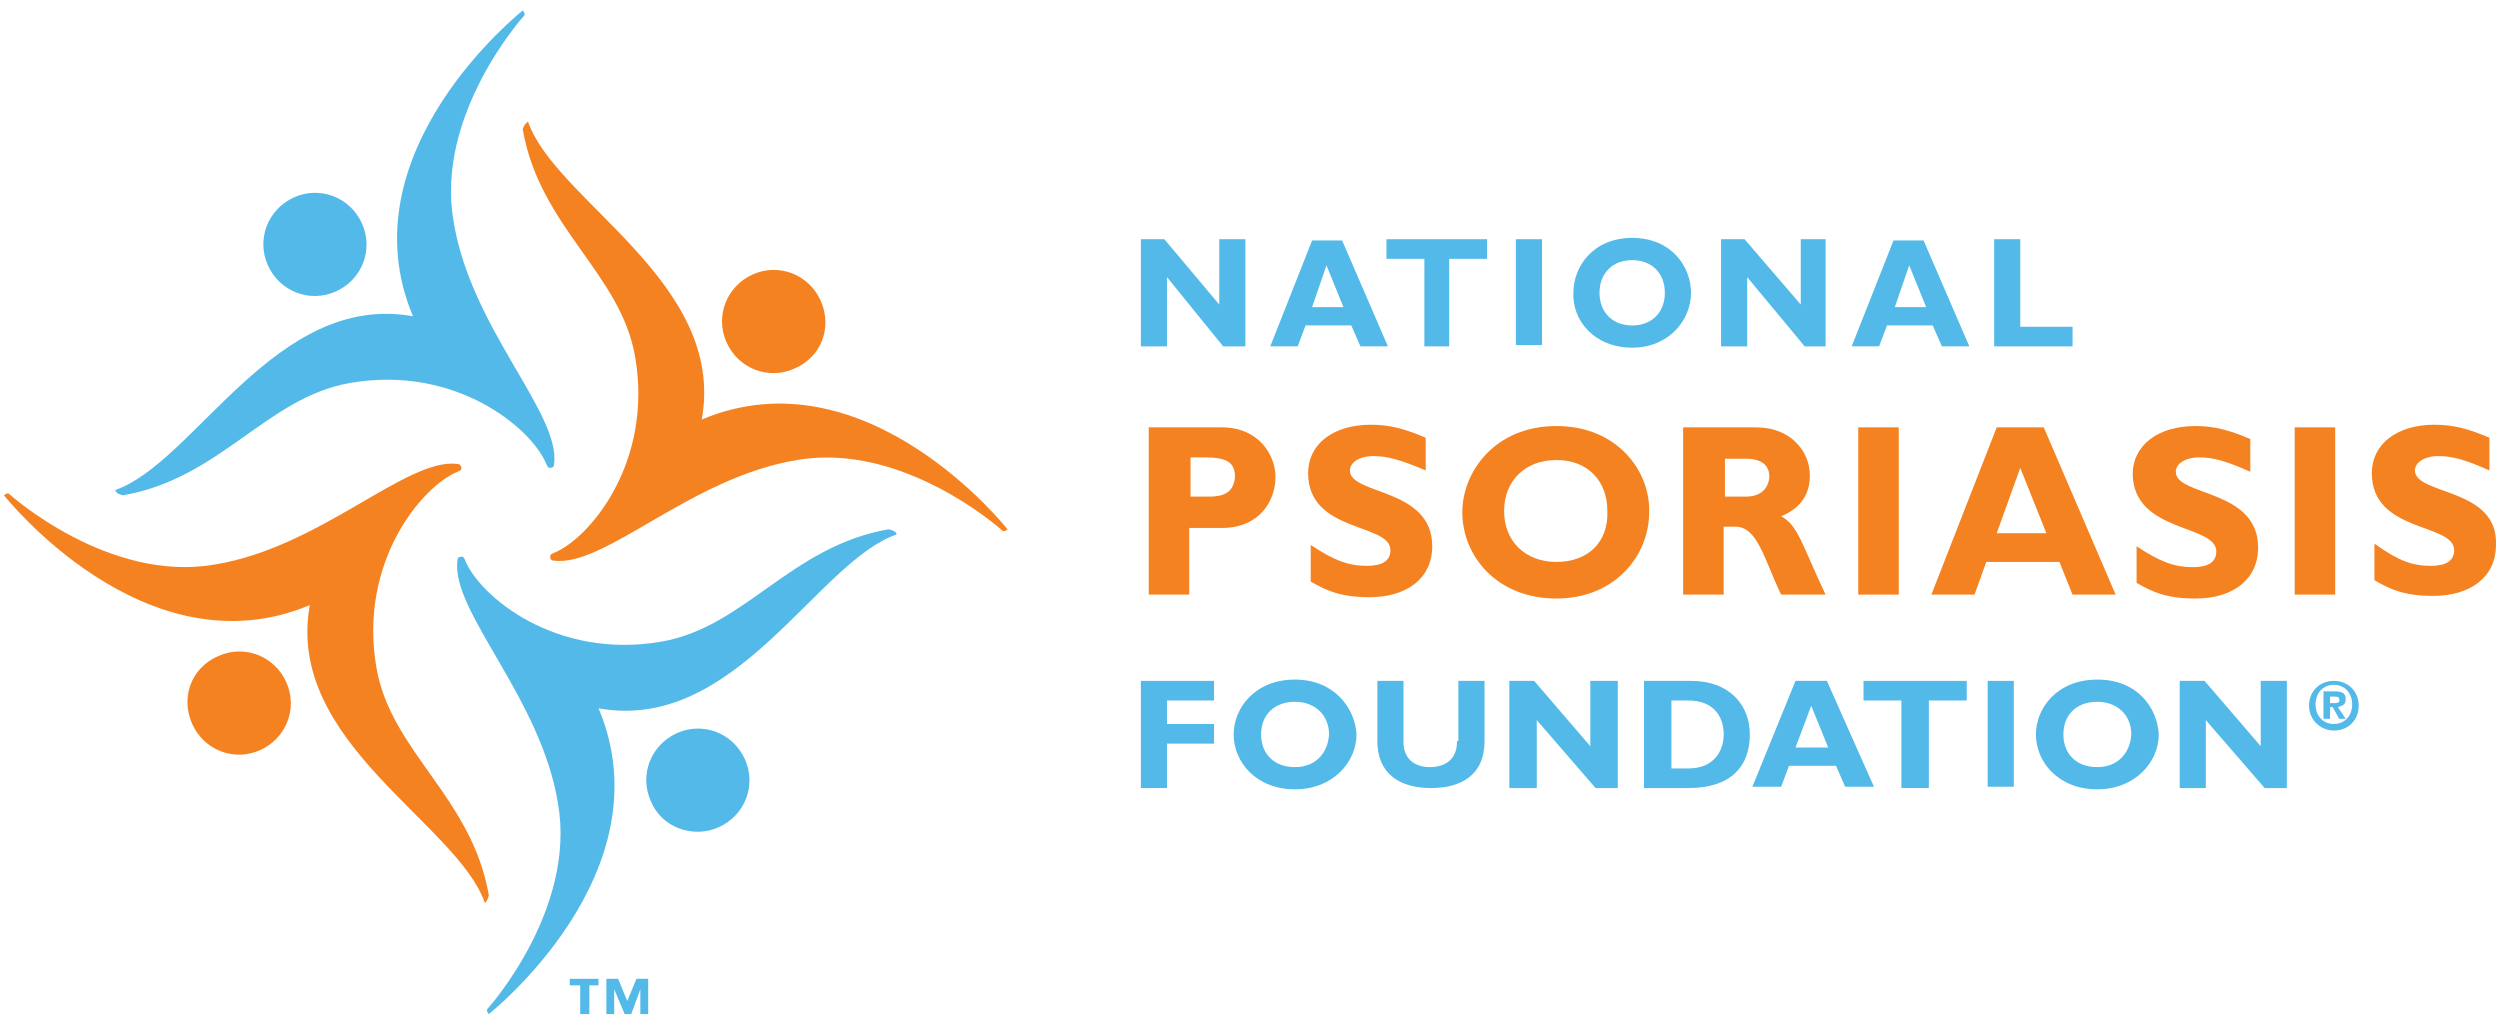
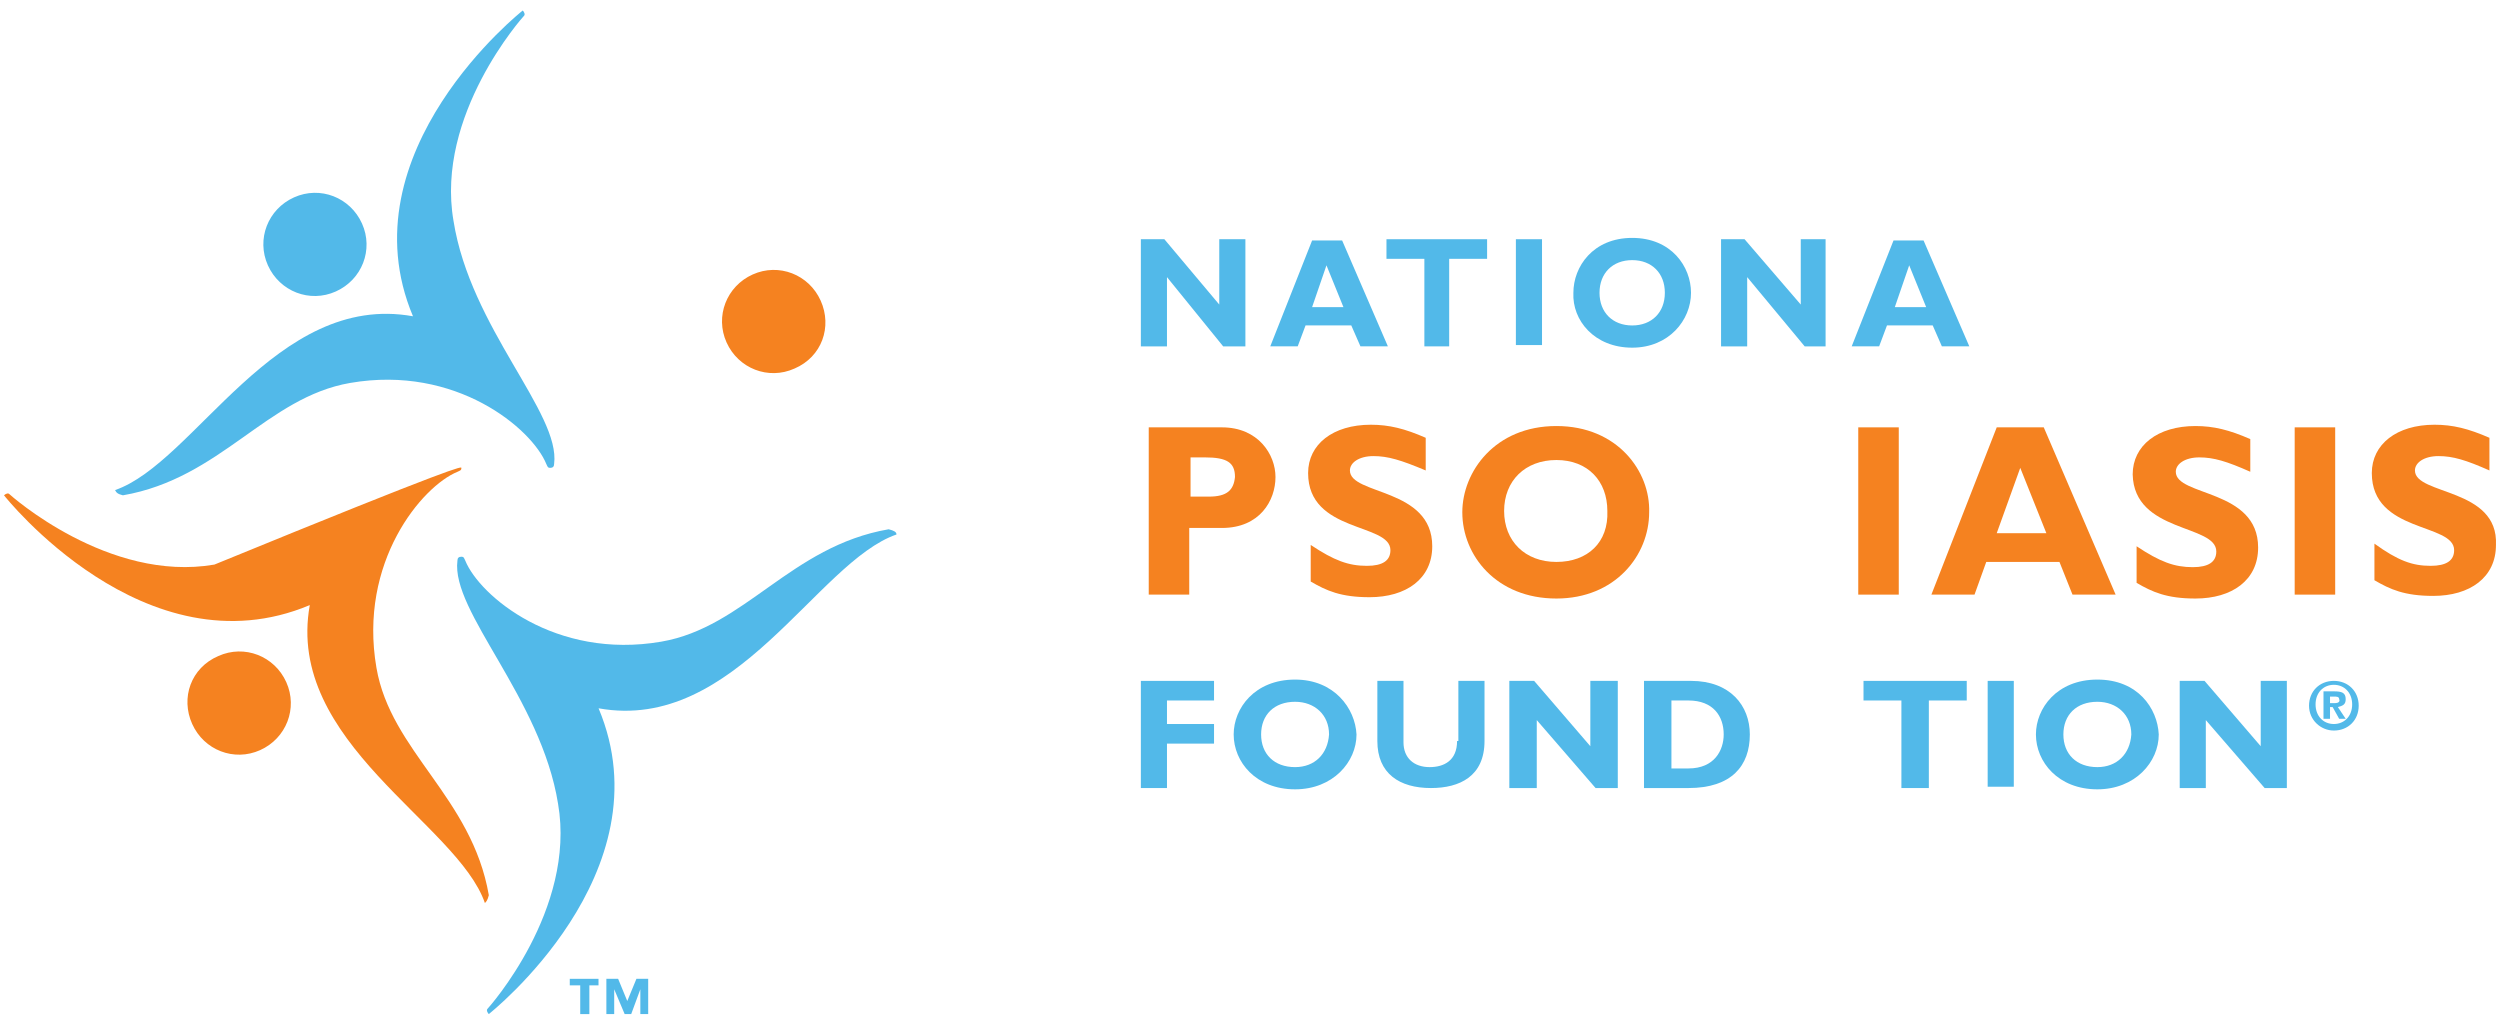
<svg xmlns="http://www.w3.org/2000/svg" width="119" height="49" viewBox="0 0 119 49" fill="none">
  <g clip-path="url(#clip0_7227_9805)">
-     <path d="M23.081 42.984C21.775 39.19 13.565 35.333 14.746 28.802C6.909 32.099 0.191 23.577 0.191 23.577C0.254 23.515 0.378 23.453 0.44 23.515C0.502 23.577 5.168 27.745 10.206 26.874C15.244 26.065 19.349 21.773 21.775 22.084C21.9 22.084 21.962 22.209 21.962 22.271C21.962 22.395 21.9 22.395 21.775 22.458C20.096 23.142 17.048 26.75 17.919 31.788C18.603 35.769 22.459 37.946 23.268 42.611C23.206 42.86 23.144 42.922 23.081 42.984Z" fill="#F58220" />
+     <path d="M23.081 42.984C21.775 39.19 13.565 35.333 14.746 28.802C6.909 32.099 0.191 23.577 0.191 23.577C0.254 23.515 0.378 23.453 0.44 23.515C0.502 23.577 5.168 27.745 10.206 26.874C21.9 22.084 21.962 22.209 21.962 22.271C21.962 22.395 21.9 22.395 21.775 22.458C20.096 23.142 17.048 26.75 17.919 31.788C18.603 35.769 22.459 37.946 23.268 42.611C23.206 42.86 23.144 42.922 23.081 42.984Z" fill="#F58220" />
    <path d="M9.149 34.462C9.709 35.706 11.139 36.265 12.383 35.706C13.627 35.146 14.187 33.715 13.627 32.471C13.068 31.227 11.637 30.667 10.393 31.227C9.087 31.787 8.589 33.218 9.149 34.462Z" fill="#F58220" />
-     <path d="M25.132 5.787C26.438 9.581 34.586 13.438 33.404 19.969C41.242 16.672 47.959 25.194 47.959 25.194C47.897 25.256 47.773 25.318 47.711 25.256C47.648 25.194 42.983 21.026 37.945 21.897C32.907 22.706 28.802 26.998 26.376 26.687C26.251 26.687 26.189 26.625 26.189 26.5C26.189 26.376 26.251 26.376 26.376 26.314C28.055 25.629 31.103 22.022 30.232 16.983C29.548 13.002 25.691 10.825 24.883 6.16C24.945 5.912 25.069 5.849 25.132 5.787Z" fill="#F58220" />
    <path d="M39.063 14.309C38.503 13.065 37.072 12.505 35.828 13.065C34.584 13.625 34.025 15.055 34.584 16.299C35.144 17.543 36.575 18.103 37.819 17.543C39.125 16.984 39.623 15.553 39.063 14.309Z" fill="#F58220" />
    <path d="M60.713 22.705C60.713 21.648 59.904 20.342 58.163 20.342H54.68V28.304H56.608V25.131H58.163C59.967 25.131 60.713 23.825 60.713 22.705ZM57.541 23.639H56.67V21.772H57.354C58.411 21.772 58.785 22.021 58.785 22.705C58.723 23.328 58.411 23.639 57.541 23.639Z" fill="#F58220" />
    <path d="M68.175 26.002C68.175 23.203 64.256 23.576 64.256 22.394C64.256 22.021 64.692 21.71 65.376 21.71C66.06 21.71 66.682 21.896 67.864 22.394V20.839C66.869 20.403 66.122 20.217 65.252 20.217C63.447 20.217 62.266 21.15 62.266 22.518C62.266 25.38 66.184 24.882 66.184 26.188C66.184 26.686 65.811 26.934 65.064 26.934C64.194 26.934 63.51 26.686 62.39 25.939V27.681C63.137 28.116 63.821 28.427 65.189 28.427C66.931 28.427 68.175 27.556 68.175 26.002Z" fill="#F58220" />
    <path d="M74.084 20.279C71.16 20.279 69.606 22.456 69.606 24.385C69.606 26.437 71.223 28.49 74.084 28.49C76.883 28.49 78.5 26.437 78.5 24.385C78.562 22.456 77.007 20.279 74.084 20.279ZM74.084 26.748C72.591 26.748 71.596 25.753 71.596 24.322C71.596 22.892 72.591 21.897 74.084 21.897C75.577 21.897 76.51 22.892 76.51 24.322C76.572 25.815 75.577 26.748 74.084 26.748Z" fill="#F58220" />
-     <path d="M86.15 22.643C86.15 21.461 85.217 20.342 83.6 20.342H80.117V28.304H82.046V25.069H82.605C83.663 25.069 83.973 26.624 84.782 28.304H86.897C85.777 25.94 85.591 25.007 84.782 24.572C85.715 24.198 86.15 23.514 86.15 22.643ZM83.103 23.639H82.107V21.835H83.103C83.849 21.835 84.222 22.146 84.222 22.705C84.16 23.39 83.663 23.639 83.103 23.639Z" fill="#F58220" />
    <path d="M90.381 20.342H88.453V28.304H90.381V20.342Z" fill="#F58220" />
    <path d="M98.651 28.304H100.704L97.283 20.342H95.044L91.934 28.304H93.987L94.546 26.748H98.03L98.651 28.304ZM95.044 25.38L96.164 22.27L97.407 25.38H95.044Z" fill="#F58220" />
    <path d="M105.496 26.251C105.496 26.748 105.123 26.997 104.377 26.997C103.506 26.997 102.822 26.748 101.702 26.002V27.744C102.449 28.179 103.133 28.49 104.502 28.49C106.243 28.49 107.487 27.619 107.487 26.064C107.487 23.265 103.568 23.638 103.568 22.456C103.568 22.083 104.004 21.772 104.688 21.772C105.372 21.772 105.994 21.959 107.114 22.456V20.901C106.119 20.466 105.372 20.279 104.502 20.279C102.697 20.279 101.516 21.212 101.516 22.581C101.578 25.38 105.496 24.944 105.496 26.251Z" fill="#F58220" />
    <path d="M111.155 20.342H109.227V28.304H111.155V20.342Z" fill="#F58220" />
    <path d="M114.951 22.394C114.951 22.021 115.387 21.71 116.071 21.71C116.755 21.71 117.377 21.896 118.497 22.394V20.839C117.501 20.403 116.755 20.217 115.884 20.217C114.08 20.217 112.898 21.15 112.898 22.518C112.898 25.38 116.817 24.882 116.817 26.188C116.817 26.686 116.444 26.934 115.698 26.934C114.827 26.934 114.143 26.686 113.023 25.877V27.619C113.77 28.054 114.454 28.365 115.822 28.365C117.564 28.365 118.808 27.494 118.808 25.939C118.932 23.203 114.951 23.576 114.951 22.394Z" fill="#F58220" />
    <path d="M5.477 23.328C9.271 22.022 13.127 13.873 19.658 15.055C16.362 7.218 24.883 0.5 24.883 0.5C24.945 0.562 25.008 0.687 24.946 0.749C24.883 0.811 20.716 5.476 21.587 10.514C22.395 15.615 26.687 19.658 26.376 22.084C26.376 22.208 26.314 22.27 26.19 22.27C26.065 22.27 26.065 22.208 26.003 22.084C25.319 20.404 21.711 17.357 16.673 18.227C12.692 18.912 10.515 22.768 5.85 23.577C5.601 23.515 5.539 23.452 5.477 23.328Z" fill="#52B9E9" />
    <path d="M13.996 9.395C12.752 9.955 12.193 11.386 12.752 12.63C13.312 13.873 14.743 14.433 15.987 13.873C17.231 13.314 17.791 11.883 17.231 10.639C16.671 9.395 15.241 8.835 13.996 9.395Z" fill="#52B9E9" />
    <path d="M55.548 13.191L58.223 16.487H59.281V11.387H58.037V14.497L55.424 11.387H54.305V16.487H55.548V13.191Z" fill="#52B9E9" />
    <path d="M62.144 15.49H64.321L64.757 16.486H66.063L63.886 11.447H62.456L60.465 16.486H61.771L62.144 15.49ZM63.14 12.629L63.948 14.62H62.456L63.14 12.629Z" fill="#52B9E9" />
    <path d="M67.8 16.487H68.981V12.32H70.786V11.387H65.996V12.32H67.8V16.487Z" fill="#52B9E9" />
    <path d="M73.4 11.387H72.156V16.425H73.4V11.387Z" fill="#52B9E9" />
    <path d="M77.693 16.549C79.434 16.549 80.492 15.243 80.492 13.937C80.492 12.693 79.559 11.324 77.693 11.324C75.827 11.324 74.893 12.693 74.893 13.937C74.831 15.243 75.888 16.549 77.693 16.549ZM77.693 12.382C78.626 12.382 79.247 13.004 79.247 13.937C79.247 14.87 78.626 15.492 77.693 15.492C76.76 15.492 76.137 14.87 76.137 13.937C76.137 13.004 76.76 12.382 77.693 12.382Z" fill="#52B9E9" />
    <path d="M83.166 13.191L85.903 16.487H86.898V11.387H85.716V14.497L83.041 11.387H81.922V16.487H83.166V13.191Z" fill="#52B9E9" />
    <path d="M89.82 15.49H91.997L92.433 16.486H93.739L91.562 11.447H90.131L88.141 16.486H89.447L89.82 15.49ZM90.878 12.629L91.686 14.62H90.193L90.878 12.629Z" fill="#52B9E9" />
-     <path d="M98.654 15.554H96.165V11.387H94.922V16.487H98.654V15.554Z" fill="#52B9E9" />
    <path d="M54.305 37.511H55.548V35.396H57.788V34.463H55.548V33.343H57.788V32.41H54.305V37.511Z" fill="#52B9E9" />
    <path d="M61.646 32.348C59.718 32.348 58.723 33.716 58.723 34.96C58.723 36.266 59.78 37.572 61.646 37.572C63.45 37.572 64.57 36.266 64.57 34.96C64.507 33.716 63.512 32.348 61.646 32.348ZM61.646 36.515C60.651 36.515 60.029 35.893 60.029 34.96C60.029 34.027 60.651 33.405 61.646 33.405C62.579 33.405 63.263 34.027 63.263 34.96C63.201 35.893 62.579 36.515 61.646 36.515Z" fill="#52B9E9" />
    <path d="M69.357 35.271C69.357 36.204 68.734 36.515 68.05 36.515C67.304 36.515 66.806 36.08 66.806 35.334V32.41H65.562V35.271C65.562 36.826 66.62 37.511 68.113 37.511C69.481 37.511 70.663 36.951 70.663 35.271V32.41H69.418V35.271H69.357Z" fill="#52B9E9" />
    <path d="M75.7 35.52L73.025 32.41H71.844V37.511H73.15V34.276L75.949 37.511H77.007V32.41H75.7V35.52Z" fill="#52B9E9" />
    <path d="M80.493 32.41H78.254V37.511H80.369C82.421 37.511 83.292 36.453 83.292 34.96C83.292 33.592 82.359 32.41 80.493 32.41ZM80.369 36.578H79.56V33.343H80.369C81.55 33.343 82.048 34.09 82.048 34.96C82.048 35.707 81.612 36.578 80.369 36.578Z" fill="#52B9E9" />
-     <path d="M85.466 32.41L83.414 37.448H84.782L85.155 36.453H87.395L87.83 37.448H89.199L86.959 32.41H85.466ZM85.466 35.582L86.213 33.592L87.022 35.582H85.466Z" fill="#52B9E9" />
    <path d="M88.703 33.343H90.507V37.511H91.813V33.343H93.617V32.41H88.703V33.343Z" fill="#52B9E9" />
    <path d="M95.857 32.41H94.613V37.448H95.857V32.41Z" fill="#52B9E9" />
    <path d="M99.834 32.348C97.906 32.348 96.91 33.716 96.91 34.96C96.91 36.266 97.968 37.572 99.834 37.572C101.638 37.572 102.757 36.266 102.757 34.96C102.695 33.716 101.762 32.348 99.834 32.348ZM99.834 36.515C98.838 36.515 98.217 35.893 98.217 34.96C98.217 34.027 98.838 33.405 99.834 33.405C100.767 33.405 101.451 34.027 101.451 34.96C101.389 35.893 100.767 36.515 99.834 36.515Z" fill="#52B9E9" />
    <path d="M107.61 35.52L104.936 32.41H103.754V37.511H104.997V34.276L107.797 37.511H108.854V32.41H107.61V35.52Z" fill="#52B9E9" />
    <path d="M111.092 32.41C110.408 32.41 109.91 32.908 109.91 33.592C109.91 34.276 110.47 34.774 111.092 34.774C111.776 34.774 112.274 34.276 112.274 33.592C112.274 32.908 111.776 32.41 111.092 32.41ZM111.092 34.463C110.594 34.463 110.221 34.09 110.221 33.53C110.221 32.97 110.594 32.597 111.092 32.597C111.59 32.597 111.963 32.97 111.963 33.53C111.963 34.09 111.59 34.463 111.092 34.463Z" fill="#52B9E9" />
    <path d="M111.655 33.281C111.655 32.97 111.468 32.908 111.095 32.908H110.598V34.215H110.909V33.655H111.033L111.344 34.215H111.655L111.282 33.655C111.531 33.593 111.655 33.53 111.655 33.281ZM111.158 33.468H110.909V33.157H111.095C111.219 33.157 111.344 33.157 111.344 33.281C111.406 33.406 111.282 33.468 111.158 33.468Z" fill="#52B9E9" />
    <path d="M42.673 25.442C38.879 26.748 35.023 34.897 28.492 33.715C31.788 41.552 23.267 48.27 23.267 48.27C23.204 48.208 23.142 48.083 23.204 48.021C23.267 47.959 27.434 43.294 26.563 38.256C25.755 33.217 21.463 29.112 21.774 26.686C21.774 26.562 21.836 26.5 21.96 26.5C22.085 26.5 22.085 26.562 22.147 26.686C22.831 28.366 26.439 31.413 31.477 30.543C35.458 29.858 37.635 26.002 42.3 25.193C42.549 25.256 42.673 25.318 42.673 25.442Z" fill="#52B9E9" />
-     <path d="M34.213 39.375C35.458 38.816 36.017 37.385 35.458 36.141C34.898 34.897 33.467 34.337 32.223 34.897C30.979 35.457 30.419 36.887 30.979 38.131C31.477 39.375 32.969 39.935 34.213 39.375Z" fill="#52B9E9" />
    <path d="M27.619 48.271H28.054V46.903H28.489V46.592H27.121V46.903H27.619V48.271Z" fill="#52B9E9" />
    <path d="M28.863 48.271H29.236V47.089L29.734 48.271H30.045L30.48 47.089V48.271H30.854V46.592H30.294L29.858 47.649L29.423 46.592H28.863V48.271Z" fill="#52B9E9" />
  </g>
  <defs>
    <clipPath id="clip0_7227_9805">
      <rect width="118.621" height="48" fill="white" transform="translate(0.191 0.5)" />
    </clipPath>
  </defs>
</svg>